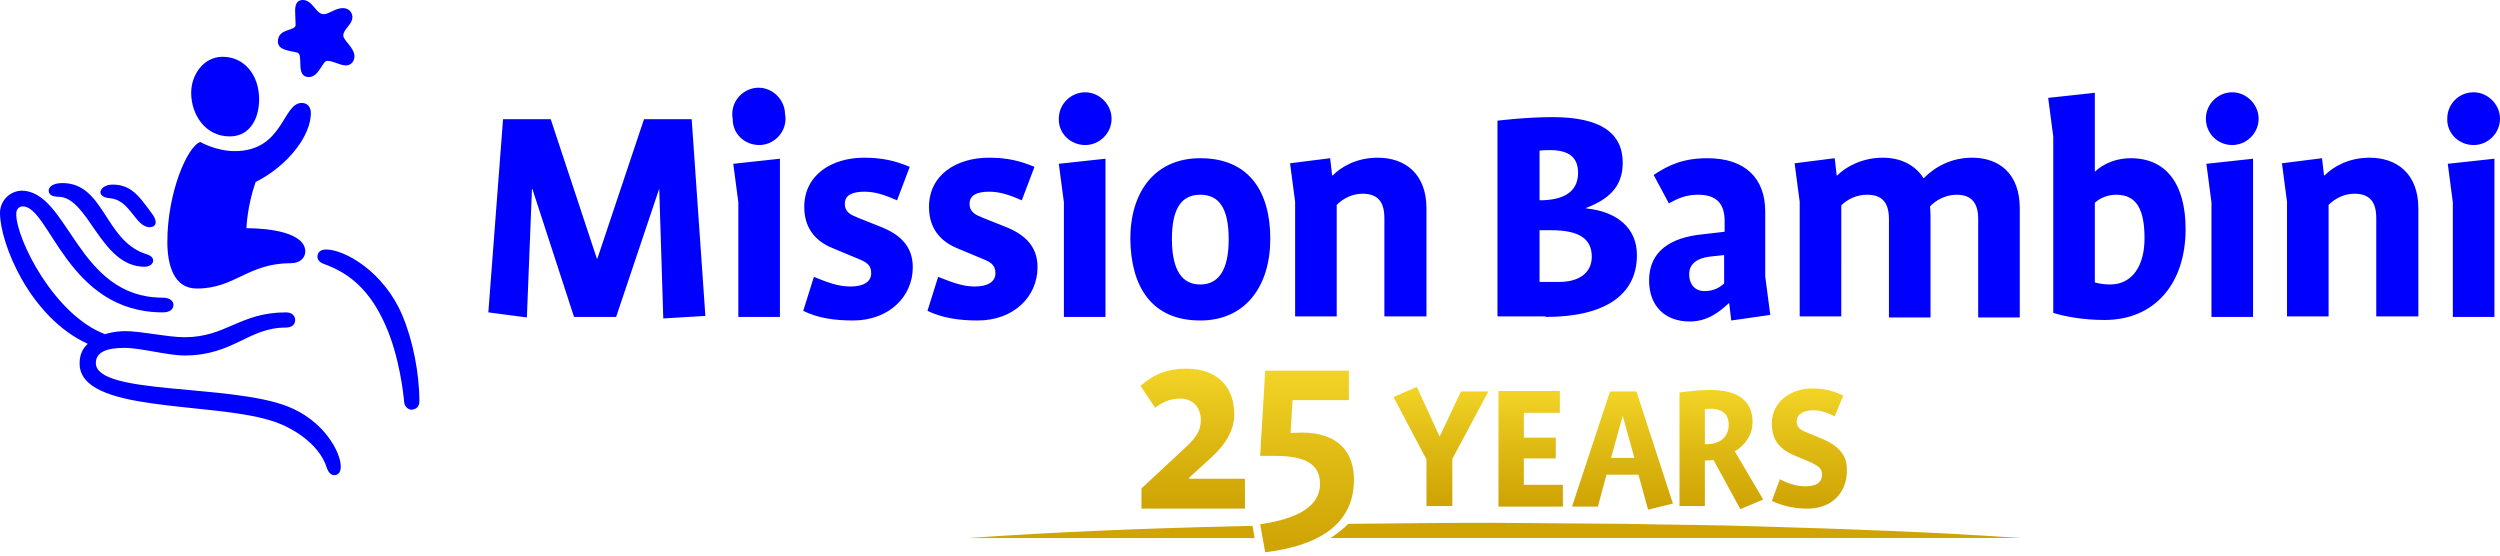
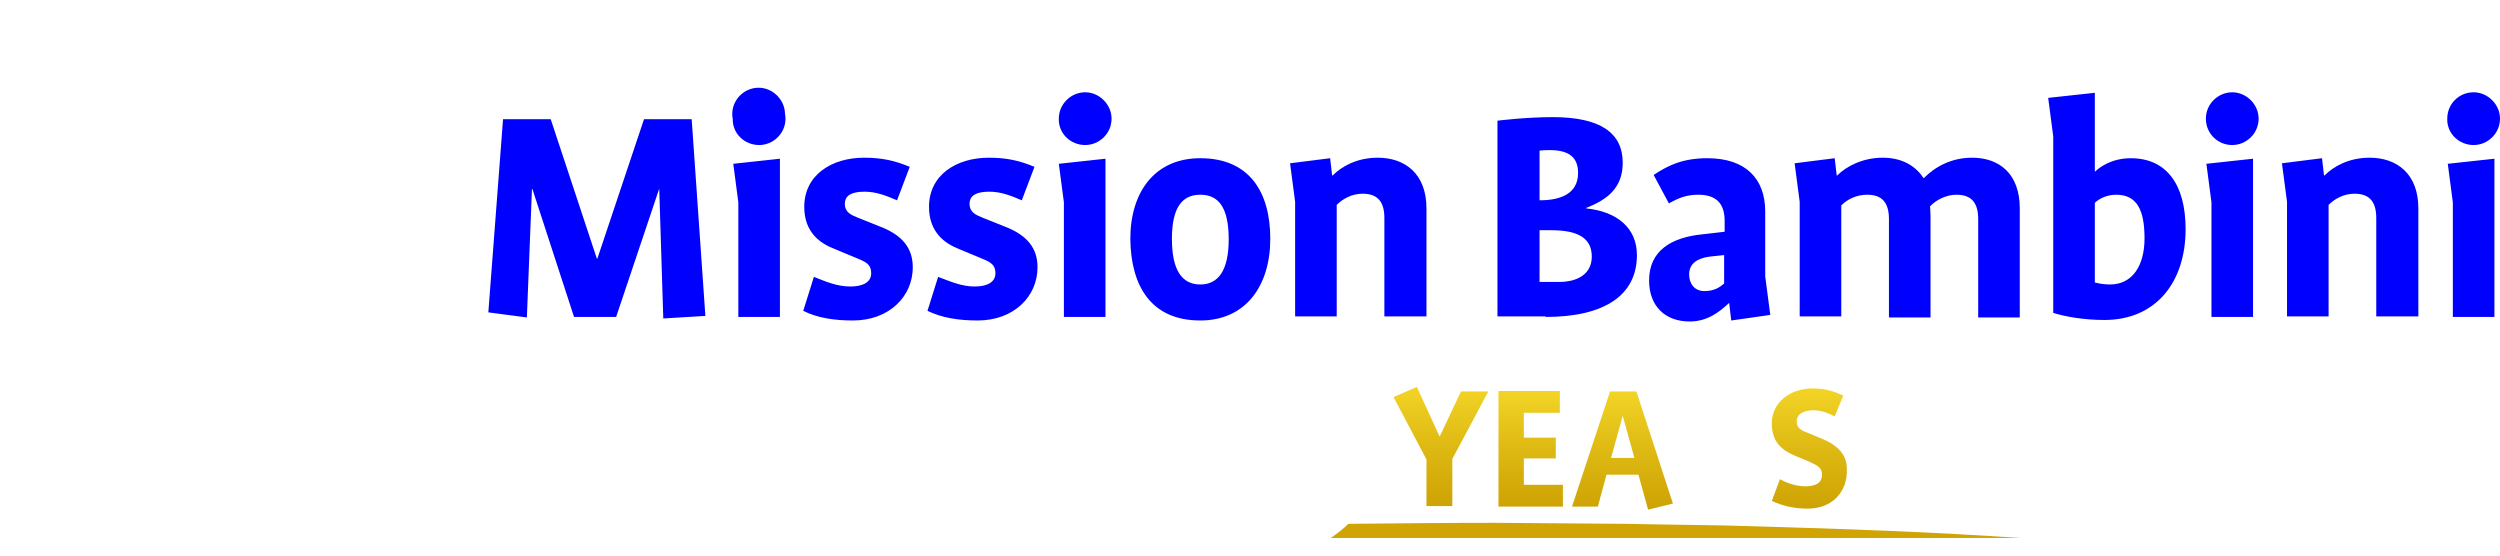
<svg xmlns="http://www.w3.org/2000/svg" version="1.1" id="Livello_2" x="0px" y="0px" viewBox="0 0 493 109.6" style="enable-background:new 0 0 493 109.6;" xml:space="preserve">
  <style type="text/css">
	.st0{fill:#0000FF;}
	.st1{fill:#CFA404;}
	.st2{fill:url(#SVGID_1_);}
	.st3{fill:url(#SVGID_2_);}
	.st4{fill:url(#SVGID_3_);}
	.st5{fill:url(#SVGID_4_);}
	.st6{fill:url(#SVGID_5_);}
	.st7{fill:url(#SVGID_6_);}
	.st8{fill:url(#SVGID_7_);}
</style>
  <g>
    <path class="st0" d="M487.8,28.6c2.8,0,5.2-2.3,5.2-5.2c0-2.8-2.4-5.2-5.2-5.2c-2.9,0-5.2,2.3-5.2,5.2   C482.5,26.3,484.9,28.6,487.8,28.6 M491.9,62.5V31.3l-9.2,1l1,7.6v22.6H491.9z M476.9,62.5V41.1c0-6.9-4.3-10-9.6-10   c-4.1,0-7.1,1.7-8.9,3.5h-0.1l-0.4-3.4l-7.9,1l1,7.6v22.6h8.2v-22c1.2-1.2,3-2.2,5.1-2.2c2.9,0,4.3,1.5,4.3,4.8v19.4H476.9z    M440.2,28.6c2.8,0,5.2-2.3,5.2-5.2c0-2.8-2.4-5.2-5.2-5.2c-2.8,0-5.2,2.3-5.2,5.2C435,26.3,437.3,28.6,440.2,28.6 M444.3,62.5   V31.3l-9.2,1l1,7.6v22.6H444.3z M415,63.1c10.1,0,16-7.4,16-17.9c0-9-3.9-14-10.8-14c-3.9,0-6.3,1.9-7,2.6h-0.1V18.3l-9.2,1l1,7.6   v34.8C407.1,62.4,410.8,63.1,415,63.1 M417.3,38.4c4.1,0,5.6,3,5.6,8.6c0,5.4-2.4,9.1-6.8,9.1c-1.3,0-2.2-0.2-3-0.4V40   C413.7,39.4,415.2,38.4,417.3,38.4 M398.3,62.5V41.1c0-6.9-4.1-10-9.4-10c-4,0-7.2,1.7-9.5,4h-0.1c-1.6-2.5-4.4-4-8-4   c-4,0-7.2,1.7-9,3.5h-0.1l-0.4-3.4l-7.9,1l1,7.6v22.6h8.2V40.5c1.2-1.2,3-2.1,5.1-2.1c2.9,0,4.3,1.5,4.3,4.8v19.4h8.2v-20   c0-0.9-0.1-1.9-0.1-1.9c1.1-1.2,3.1-2.3,5.2-2.3c2.9,0,4.3,1.5,4.3,4.8v19.4H398.3z M349.1,62.1l-1-7.6V41.7   c0-6.5-3.9-10.5-11.4-10.5c-4.7,0-7.6,1.3-10.6,3.3l3,5.6c1.8-1,3.4-1.7,5.8-1.7c3.9,0,5.2,2.1,5.2,5.2v2.1l-4.3,0.5   c-6.3,0.6-10.6,3.3-10.6,9.1c0,5.1,3.2,8.1,8,8.1c3.5,0,5.9-1.9,7.7-3.6h0.1l0.4,3.4L349.1,62.1z M340,55.9c-0.9,0.8-2,1.5-3.9,1.5   c-1.9,0-3-1.4-3-3.3c0-2.1,1.6-3.2,4.1-3.5l2.8-0.3V55.9z M304.8,62.5c11.5,0,18-4.2,18-12.2c0-5.4-4-8.6-10-9.2v-0.1   c4.1-1.6,7.2-3.9,7.2-8.9c0-5.9-4.4-9-13.8-9c-5.4,0-10.9,0.7-10.9,0.7v38.6H304.8z M305.6,29.6c3.5,0,5.6,1.2,5.6,4.5   c0,4.2-3.6,5.4-7.6,5.4v-9.8C303.6,29.7,304.4,29.6,305.6,29.6 M305.9,45.4c5.2,0,8,1.5,8,5.2c0,3.3-2.6,5-6.5,5h-3.8V45.4H305.9z    M281.3,62.5V41.1c0-6.9-4.3-10-9.6-10c-4.1,0-7.1,1.7-8.9,3.5h-0.1l-0.4-3.4l-7.9,1l1,7.6v22.6h8.2v-22c1.2-1.2,3-2.2,5.1-2.2   c2.9,0,4.3,1.5,4.3,4.8v19.4H281.3z M236.7,63.2c9,0,13.8-6.9,13.8-16.1c0-9.2-4.1-15.9-13.8-15.9c-9,0-13.8,6.7-13.8,15.9   C223,56.4,227,63.2,236.7,63.2 M236.7,38.4c3.6,0,5.6,2.5,5.6,8.8c0,6.2-2.1,8.9-5.6,8.9c-3.6,0-5.6-2.8-5.6-9   C231.1,40.8,233.2,38.4,236.7,38.4 M214,28.6c2.8,0,5.2-2.3,5.2-5.2c0-2.8-2.4-5.2-5.2-5.2c-2.8,0-5.2,2.3-5.2,5.2   C208.7,26.3,211.1,28.6,214,28.6 M218,62.5V31.3l-9.2,1l1,7.6v22.6H218z M192.8,63.2c7.1,0,11.8-4.7,11.8-10.5   c0-3.8-2.1-6.2-5.9-7.8l-5-2c-1.2-0.5-2.5-1-2.5-2.7c0-1.7,1.4-2.4,3.9-2.4c2.3,0,4.3,0.8,6.4,1.7l2.5-6.6c-2.9-1.2-5.4-1.8-9-1.8   c-6.4,0-11.8,3.4-11.8,9.7c0,5,3.1,7.2,5.9,8.3l4.8,2c1.7,0.7,2.4,1.3,2.4,2.8c0,1.6-1.4,2.6-4.1,2.6c-2.6,0-4.8-1-7.2-1.9   l-2.1,6.7C185.8,62.7,189.1,63.2,192.8,63.2 M168.2,63.2c7.1,0,11.8-4.7,11.8-10.5c0-3.8-2.1-6.2-5.9-7.8l-5-2   c-1.2-0.5-2.5-1-2.5-2.7c0-1.7,1.4-2.4,3.9-2.4c2.3,0,4.3,0.8,6.4,1.7l2.5-6.6c-2.9-1.2-5.4-1.8-9-1.8c-6.4,0-11.8,3.4-11.8,9.7   c0,5,3.1,7.2,6,8.3l4.8,2c1.7,0.7,2.4,1.3,2.4,2.8c0,1.6-1.4,2.6-4.1,2.6c-2.7,0-4.9-1-7.2-1.9l-2.1,6.7   C161.2,62.7,164.5,63.2,168.2,63.2 M149.7,28.6c2.8,0,5.2-2.3,5.2-5.2c0-2.8-2.4-5.2-5.2-5.2c-2.8,0-5.2,2.3-5.2,5.2   C144.4,26.3,146.8,28.6,149.7,28.6 M149.6,27.7c2.8,0,5.2-2.3,5.2-5.2c0-2.8-2.4-5.2-5.2-5.2c-2.8,0-5.2,2.3-5.2,5.2   C144.4,25.4,146.8,27.7,149.6,27.7 M153.8,62.5V31.3l-9.2,1l1,7.6v22.6H153.8z M139.1,62.3l-8.3,0.5L130,37.2H130l-8.5,25.3h-8.3   L105,37.3h-0.1l-1,25.3l-7.6-1l2.9-38.1h9.4l9.1,27.5h0.1l9.2-27.5h9.4L139.1,62.3z" />
-     <path class="st0" d="M57.4,51.9c-8.6,0-11,5-18.6,5c-4.6,0-5.8-4.8-5.8-9.2c0-9.8,4-18.9,6.5-19.7c0,0,3.1,1.8,6.8,1.8   c9.6,0,9.4-9.5,13.2-9.5c1.3,0,1.8,1,1.8,2c0,4.4-4.4,10.3-10.9,13.6c-1.7,4.9-1.8,9.1-1.8,9.1c4.6,0,11.6,0.9,11.6,4.6   C60.2,50.8,59.2,51.9,57.4,51.9 M82.7,79.1c0-5.5-1.3-12.1-3.4-17c-3.6-8.5-11.3-12.9-15-12.9c-1.1,0-1.7,0.6-1.7,1.4   c0,0.7,0.5,1.2,1.4,1.5c5,1.8,9,5.2,12,12c2.8,6.2,3.6,13.9,3.7,15.2c0.1,0.9,0.8,1.5,1.5,1.5C82.1,80.7,82.7,80.2,82.7,79.1    M56.6,80.1c-11.4-4.4-37.7-2.2-37.7-8.5c0-2.1,2-3,5.6-3c3.3,0,8.5,1.5,11.9,1.5c9.6,0,12.6-5.5,19.9-5.5c1.3,0,1.9-0.6,1.9-1.5   c0-0.8-0.6-1.5-1.8-1.5c-9.1,0-11.8,4.9-20,4.9c-3.3,0-8.5-1.2-11.7-1.2c-2.2,0-4,0.6-4,0.6c-10-3.8-17.5-18.7-17.5-23.7   c0-0.9,0.5-1.5,1.3-1.5c5.3,0,8.8,20.9,27.6,20.9c1.4,0,2.1-0.6,2.1-1.5c0-0.8-0.8-1.4-2.1-1.4c-17,0-18.5-21.1-27.9-21.1   C1.9,37.7,0,39.6,0,42c0,6,5.9,20.6,17.3,25.8c-1.3,1.2-1.6,2.6-1.6,3.9c0,9.7,25.5,7.5,37.6,11.2c3.5,1,9.6,4.2,11.2,9.5   c0.3,0.8,0.8,1.3,1.4,1.3c0.9,0,1.3-0.7,1.3-1.7C67.2,89.2,63.9,82.9,56.6,80.1 M28.5,50c-7.9-2.8-8-13.9-16.2-13.9   c-1.8,0-2.7,0.7-2.7,1.5c0,0.7,0.6,1.2,1.9,1.2c6,0,8.3,13.8,17,13.8c1.2,0,1.7-0.7,1.7-1.2C30.2,50.7,29.6,50.3,28.5,50    M29.5,44.8c0.9,0,1.2-0.5,1.2-1c0-0.9-0.9-1.9-2.1-3.5c-1.7-2.3-3.4-3.9-6.4-3.9c-1.6,0-2.4,0.9-2.4,1.5c0,0.7,0.8,1.1,1.9,1.2   C25.7,39.4,26.7,44.8,29.5,44.8 M51.1,19.6c0-4.8-2.9-8.4-7.2-8.4c-3.8,0-6.2,3.6-6.2,7.1c0,4.2,2.7,8.6,7.6,8.6   C49.4,26.9,51.1,23.2,51.1,19.6 M69.5,3.3c-0.1-1.1-0.9-1.7-1.9-1.7c-1.5,0-2.7,1.2-3.8,1.2c-1.5,0-2.1-2.8-4.1-2.8   c-1.2,0-1.5,1-1.5,2.1c0,1,0.1,2.2,0.1,2.8c0,1.3-3.5,0.6-3.5,3.3c0,1.8,2.6,1.8,3.9,2.2c1.2,0.5-0.5,4.8,2.2,4.8   c2,0,2.7-3.2,3.6-3.2c1.3,0,2.5,0.9,3.7,0.9c1.1,0,1.7-0.9,1.7-1.8c0-1.7-2.2-3.1-2.2-4.1C67.7,5.7,69.5,4.9,69.5,3.3" />
    <g>
      <g>
        <path class="st1" d="M262.4,106.1h136.1c-17.3-1.2-34.6-1.8-51.9-2.3c-8.6-0.3-17.3-0.3-25.9-0.5l-25.9-0.2     c-9.6,0-19.3,0.1-28.9,0.2C264.9,104.3,263.7,105.2,262.4,106.1z" />
-         <path class="st1" d="M247,103.7c-1.4,0-2.8,0.1-4.2,0.1c-17.3,0.4-34.6,1.1-51.9,2.3h56.5L247,103.7z" />
      </g>
      <g>
        <linearGradient id="SVGID_1_" gradientUnits="userSpaceOnUse" x1="235.245" y1="100.32" x2="235.245" y2="72.715">
          <stop offset="0" style="stop-color:#CEA304" />
          <stop offset="5.284300e-03" style="stop-color:#CEA304" />
          <stop offset="0.476" style="stop-color:#DDB812" />
          <stop offset="1" style="stop-color:#F2D426" />
        </linearGradient>
-         <path class="st2" d="M225,100.3h20.5v-5.9h-11v-0.2l0,0l4.6-4.2c2.8-2.6,4.3-5.4,4.3-8.3c0-5.6-3.6-9-9.4-9c-3.6,0-6.4,1-9.1,3.4     l2.9,4.3c1.2-0.9,2.7-1.8,4.9-1.8c2.5,0,4.1,1.7,4.1,4.2c0,2.5-1.3,3.8-3.3,5.7l-8.4,7.8V100.3z" />
      </g>
      <g>
        <linearGradient id="SVGID_2_" gradientUnits="userSpaceOnUse" x1="257.74" y1="108.946" x2="257.74" y2="73.085">
          <stop offset="0" style="stop-color:#CEA304" />
          <stop offset="5.284300e-03" style="stop-color:#CEA304" />
          <stop offset="0.476" style="stop-color:#DDB812" />
          <stop offset="1" style="stop-color:#F2D426" />
        </linearGradient>
-         <path class="st3" d="M248.5,103.4l1,5.5c11.6-1.4,17.5-6.2,17.5-14.3c0-6-3.7-9.3-10.3-9.3c-1.1,0-2.1,0.1-2.1,0.1l-0.1,0     l0.4-6.5H266v-5.8h-16.5l-1,16.8h3c6,0,8.8,1.7,8.8,5.5C260.3,100.9,253.6,102.6,248.5,103.4z" />
      </g>
      <linearGradient id="SVGID_3_" gradientUnits="userSpaceOnUse" x1="284.186" y1="99.842" x2="284.186" y2="76.277">
        <stop offset="0" style="stop-color:#CEA304" />
        <stop offset="5.284300e-03" style="stop-color:#CEA304" />
        <stop offset="0.476" style="stop-color:#DDB812" />
        <stop offset="1" style="stop-color:#F2D426" />
      </linearGradient>
      <path class="st4" d="M286.4,90.5v9.3h-5.1v-9.2l-6.5-12.3l4.6-2l4.5,9.8h0l4.2-8.9h5.4L286.4,90.5z" />
      <linearGradient id="SVGID_4_" gradientUnits="userSpaceOnUse" x1="301.817" y1="99.842" x2="301.817" y2="77.144">
        <stop offset="0" style="stop-color:#CEA304" />
        <stop offset="5.284300e-03" style="stop-color:#CEA304" />
        <stop offset="0.476" style="stop-color:#DDB812" />
        <stop offset="1" style="stop-color:#F2D426" />
      </linearGradient>
      <path class="st5" d="M295.5,99.8V77.1h12.1v4.3h-7.1v4.9h6.3v4.1h-6.3v5.2h7.7v4.3H295.5z" />
      <linearGradient id="SVGID_5_" gradientUnits="userSpaceOnUse" x1="319.86" y1="100.482" x2="319.86" y2="77.144">
        <stop offset="0" style="stop-color:#CEA304" />
        <stop offset="5.284300e-03" style="stop-color:#CEA304" />
        <stop offset="0.476" style="stop-color:#DDB812" />
        <stop offset="1" style="stop-color:#F2D426" />
      </linearGradient>
      <path class="st6" d="M325,100.5l-1.9-6.9h-6.3l-1.7,6.3h-5.1l7.5-22.7h5.2l7.2,22.1L325,100.5z M320,82L320,82l-2.3,8.3h4.6    L320,82z" />
      <linearGradient id="SVGID_6_" gradientUnits="userSpaceOnUse" x1="339.486" y1="100.408" x2="339.486" y2="76.918">
        <stop offset="0" style="stop-color:#CEA304" />
        <stop offset="5.284300e-03" style="stop-color:#CEA304" />
        <stop offset="0.476" style="stop-color:#DDB812" />
        <stop offset="1" style="stop-color:#F2D426" />
      </linearGradient>
-       <path class="st7" d="M343.2,100.4l-5.3-9.7c-0.5,0.1-0.9,0.1-1.4,0.1h-0.3v9h-5V77.4c0,0,3.2-0.5,6.1-0.5c5.2,0,8.3,2,8.3,6.3    c0,2.6-1.5,4.6-3.5,5.8l5.6,9.5L343.2,100.4z M337.3,80.6c-0.6,0-1.1,0.1-1.1,0.1v6.9h0.3c2.3,0,4.4-1.1,4.4-3.9    C340.9,81.4,339.3,80.6,337.3,80.6z" />
      <linearGradient id="SVGID_7_" gradientUnits="userSpaceOnUse" x1="356.927" y1="100.295" x2="356.927" y2="76.693">
        <stop offset="0" style="stop-color:#CEA304" />
        <stop offset="5.284300e-03" style="stop-color:#CEA304" />
        <stop offset="0.476" style="stop-color:#DDB812" />
        <stop offset="1" style="stop-color:#F2D426" />
      </linearGradient>
      <path class="st8" d="M356.5,100.3c-2.7,0-4.8-0.5-7.1-1.5l1.6-4.3c1.5,0.8,3.2,1.4,5,1.4c2.1,0,3.3-0.7,3.3-2.3    c0-1.4-0.9-1.8-2.6-2.6l-2.9-1.2c-2.5-1.1-4.4-2.7-4.4-6.3c0-4.3,3.8-6.9,8-6.9c2.5,0,4.1,0.5,6.1,1.4l-1.7,4.1    c-1.2-0.6-2.6-1.2-4.2-1.2c-1.8,0-3.3,0.7-3.3,2.2c0,1.4,1,1.8,2.3,2.3l2.9,1.2c2.8,1.2,4.7,3,4.7,5.8    C364.4,97,361.3,100.3,356.5,100.3z" />
    </g>
  </g>
</svg>